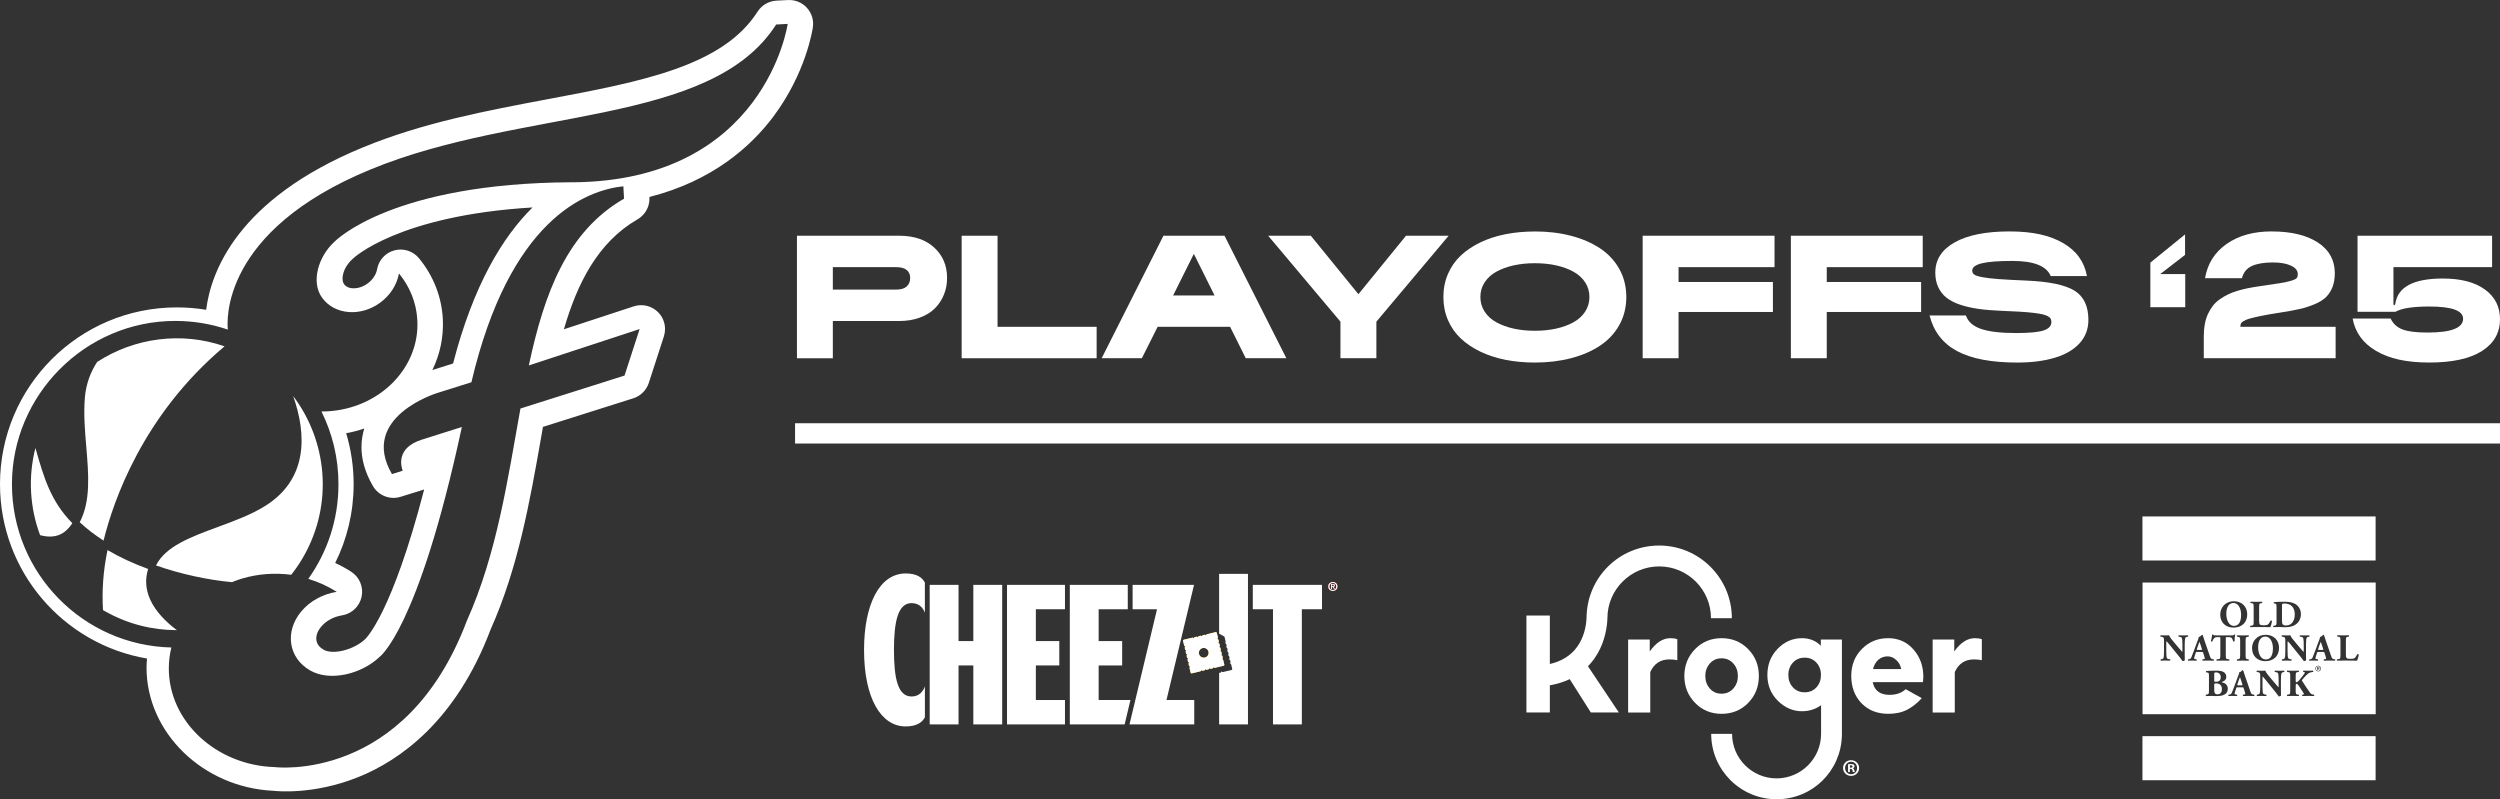
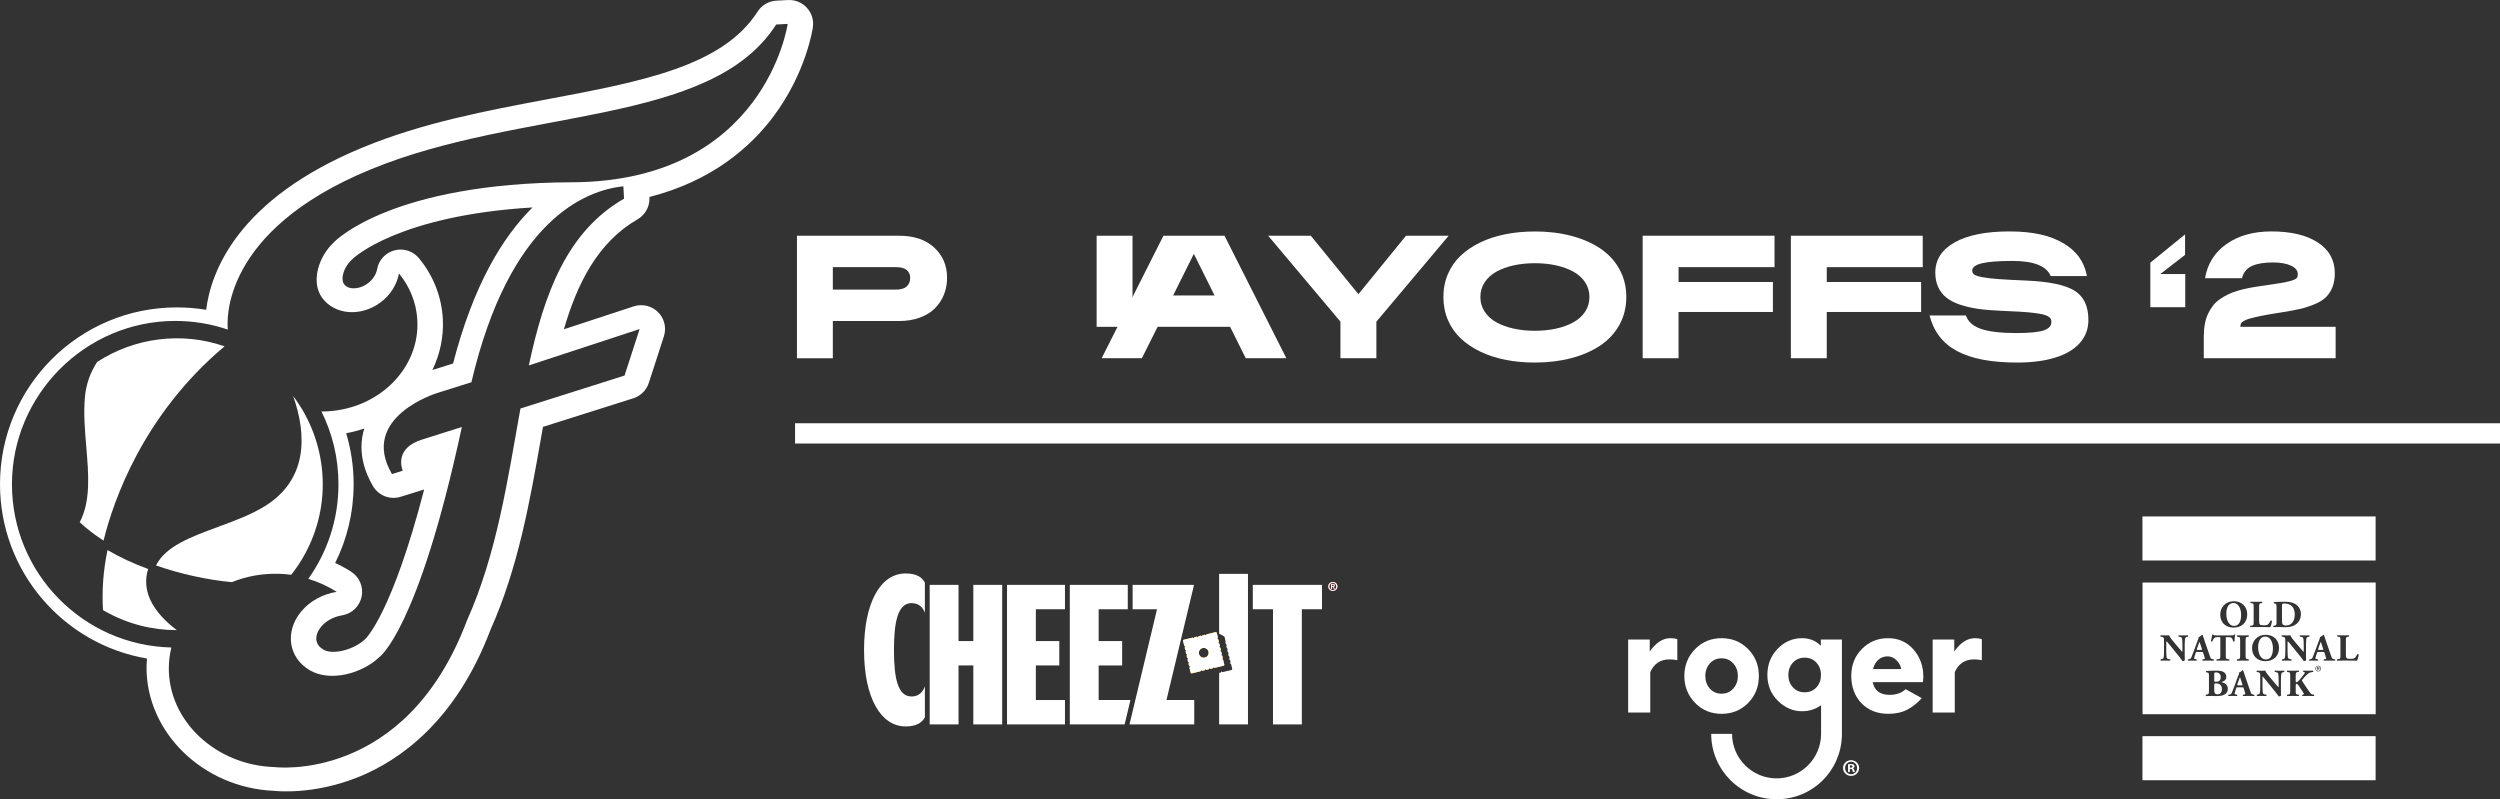
<svg xmlns="http://www.w3.org/2000/svg" viewBox="0 0 1273.42 407.11">
  <rect x="0" y="0" width="1273.42" height="407.11" fill="#333333" stroke="none" />
  <defs>
    <style>
      .cls-1 {
        isolation: isolate;
      }

      .cls-2 {
        fill: #ce2026;
      }

      .cls-3 {
        fill: #fff;
      }

      .cls-4, .cls-5 {
        mix-blend-mode: darken;
      }

      .cls-5 {
        fill: #fcb415;
      }
    </style>
  </defs>
  <g class="cls-1">
    <g id="Layer_2" data-name="Layer 2">
      <g id="Layer_1-2" data-name="Layer 1">
        <g>
          <g>
            <path class="cls-3" d="M401.39.02l-5.89.31c-3.92.21-7.5,2.29-9.62,5.61-17.76,27.81-59.01,35.58-106.75,44.56-31.35,5.9-63.75,11.99-94.31,24.59-64.18,26.45-77.45,63.68-79.8,82.71-4.87-.81-9.88-1.22-14.97-1.22C40.31,156.58,0,196.9,0,246.62c0,44.59,32.36,81.6,74.89,88.82-.13,1.54-.24,3.1-.25,4.66,0,33.06,28.76,61.08,64.69,62.71,1.05.12,20.14,2.29,43.19-6.99,20.98-8.45,49.68-28.34,67.37-75.16,14.04-31.42,19.99-65.19,25.74-97.86,0,0,.48-2.73.94-5.36,10.57-3.34,46-14.55,46-14.55,3.75-1.18,6.68-4.11,7.91-7.84l7.68-23.7c.39-1.23.59-2.49.59-3.75,0-3.18-1.25-6.29-3.57-8.61-3.25-3.23-8.04-4.36-12.38-2.94,0,0-18.99,6.24-35.57,11.68,6.77-23.25,17.19-44.29,37.52-56.01,3.77-2.18,6.07-6.21,6.07-10.54,0-.2-.02-.85-.02-.85,31.96-8.14,51.46-25.5,62.93-40.69,16.85-22.36,20.2-44.82,20.32-45.77.53-3.6-.6-7.23-3.06-9.91-2.44-2.68-5.96-4.12-9.59-3.94ZM291.31,92.84c-91.37.44-120.21,29.52-121.04,30.39-8.17,7.49-12.01,20.5-6.18,28.46,6.3,8.67,19.53,9.8,29.51,2.52,5.31-3.88,8.63-9.36,9.62-14.94,5.48,6.68,8.91,14.89,9.36,23.88,1.29,24.22-19.28,44.97-45.93,46.37-.98.05-1.94.07-2.91.07,5.55,11.16,8.68,23.72,8.66,37.04.02,17.98-5.67,34.62-15.36,48.22,5.2,1.56,10.06,3.81,14.48,6.61-6.91,1.11-13.57,4.56-18.11,10.05-8.55,10.29-6.46,23.74,4.66,30.04,10.23,5.79,26.18,1.67,35.09-6.79,0,0,19.76-13.35,42.1-117.27l-20.31,6.42c-13.22,4.15-10.72,13.46-9.82,15.85l-5.48,1.72c-16.92-29.05,22.98-41.27,22.98-41.27l17.49-5.51c19.42-82.67,57.97-97.73,77.4-99.83l.35,6.32c-29.08,16.76-40.65,48.18-48.5,84.95l56.43-18.53-7.68,23.69-53.02,16.79c-6.4,35.45-11.92,73.91-27.31,108.14-31.25,82.84-97.79,74.51-97.79,74.51-30.19-.9-54.37-23.66-54-50.84.05-3.46.49-6.84,1.3-10.09-45.02-1.05-81.21-37.87-81.21-83.18s37.22-83.16,83.18-83.16c9.37,0,18.37,1.55,26.8,4.41-.48-4.23-3.65-50.12,72.6-81.53,77.2-31.84,173.42-21.79,206.68-73.86l5.88-.32s-11.39,80.2-109.89,80.69ZM225.56,162.51c-.59-11.29-4.78-22-12.13-30.95-3-3.67-7.86-5.25-12.46-4.06-4.59,1.2-8.07,4.97-8.89,9.64-.5,2.74-2.26,5.37-4.82,7.25-2.67,1.94-5.77,2.79-8.55,2.36-1.22-.19-2.88-.87-3.74-2.47-1.22-2.27-.35-7.78,4.34-12.1.17-.15.37-.34.53-.49.21-.25,22.99-21.92,91.43-26.03-15.31,15.08-30.19,39.67-40.49,79.49-4.33,1.36-9.16,2.9-10.55,3.33,3.94-8.08,5.79-16.95,5.33-25.96ZM178.84,291.18c-2.59-1.65-5.31-3.13-8.11-4.42,6.02-12.08,9.4-25.71,9.4-40.14,0-9.02-1.33-17.73-3.8-25.95,3.16-.57,6.23-1.38,9.23-2.41-.83,2.69-1.44,5.87-1.44,9.46,0,5.68,1.49,12.39,5.84,19.85,2.86,4.91,8.74,7.18,14.15,5.47l11.95-3.72c-16.31,62.9-29.48,75.71-30.1,76.28-5.57,5.29-16.23,8.12-21.11,5.35-2.04-1.15-3.3-2.75-3.65-4.63-.4-2.23.43-4.73,2.36-7.06,2.5-3.01,6.38-5.13,10.68-5.82,4.98-.8,8.94-4.6,9.97-9.55,1.01-4.94-1.12-10.01-5.4-12.71Z" />
            <path class="cls-3" d="M76.54,305.5c-2.36-5.24-2.74-10.5-1.07-15.67-7.53-2.77-14.59-6.02-20.7-9.64-2.31,10.95-2.87,21.22-2.31,30.56.36.21.73.42,1.09.63,11.57,6.54,24.16,9.61,36.55,9.59-5.48-4.05-10.75-9.37-13.56-15.47Z" />
-             <path class="cls-3" d="M20.41,272.59c2.55.69,5.1.96,7.52.5,3.56-.66,6.55-2.91,8.9-6.6-10.89-11.11-14.44-22.89-18.78-38.32-3.83,14.89-2.85,30.4,2.36,44.41Z" />
            <path class="cls-3" d="M52.75,275.36c4.94-20.06,19.95-63.94,61.63-98.95-22-7.65-45.99-4.33-64.9,7.96-3.2,4.92-5.66,10.96-6.24,18.11-.71,8.28,0,16.88.72,25.21,1.18,14.12,2.31,27.46-3.34,38.32,3.31,3.12,7.28,6.22,12.13,9.36Z" />
            <path class="cls-3" d="M152.91,232.35c-1.91,10.51-7.79,18.98-17.5,25.15-7.18,4.58-15.93,7.78-24.38,10.9-13.74,5.06-26.72,9.85-31.57,19.63,12.59,4.37,26.26,7.37,38.67,8.5,7.28-2.97,15.42-4.51,24.01-4.25,2.1.06,4.17.22,6.21.49,2.37-2.99,4.53-6.2,6.46-9.63,15-26.59,11.84-58.51-5.48-81.4,3.39,9.61,5.45,20.38,3.59,30.59Z" />
          </g>
          <g>
            <g>
              <rect class="cls-3" x="404.98" y="215.59" width="868.44" height="10.33" />
              <g>
                <path class="cls-3" d="M458.08,163.51h-33.86v18.97h-18.28v-62.4h52.14c7.5,0,13.43,2.01,17.79,6.03s6.54,9.16,6.54,15.43c0,3.06-.54,5.92-1.61,8.56-1.07,2.65-2.61,4.97-4.61,6.97-2,2-4.56,3.58-7.68,4.72-3.12,1.14-6.59,1.72-10.43,1.72ZM424.22,136.08v11.42h32.36c2.35,0,4.11-.54,5.28-1.61s1.76-2.52,1.76-4.36c0-1.69-.59-3.02-1.76-3.99s-2.93-1.46-5.28-1.46h-32.36Z" />
-                 <path class="cls-3" d="M558.59,166.47v16.01h-68.75v-62.4h18.28v46.39h50.47Z" />
+                 <path class="cls-3" d="M558.59,166.47v16.01v-62.4h18.28v46.39h50.47Z" />
                <path class="cls-3" d="M634.55,182.47l-7.98-16.01h-36.91l-8.03,16.01h-20.47l31.46-62.4h31.11l31.5,62.4h-20.69ZM608.11,129.3l-10.56,21.2h21.11l-10.56-21.2Z" />
                <path class="cls-3" d="M682.78,182.47v-18.63l-36.82-43.77h21.72l24.25,29.78,24.25-29.78h21.72l-36.82,43.77v18.63h-18.28Z" />
                <path class="cls-3" d="M781.83,117.89c6.61,0,12.74.74,18.39,2.21s10.57,3.6,14.76,6.37,7.47,6.29,9.85,10.54c2.37,4.25,3.56,9.01,3.56,14.27s-1.19,10.02-3.56,14.27c-2.37,4.25-5.66,7.76-9.85,10.54-4.19,2.78-9.11,4.9-14.76,6.37-5.65,1.47-11.78,2.21-18.39,2.21-5.29,0-10.29-.46-14.98-1.39-4.69-.93-8.97-2.32-12.83-4.18s-7.19-4.11-9.98-6.74c-2.79-2.63-4.96-5.74-6.5-9.33-1.54-3.59-2.32-7.5-2.32-11.74s.77-8.15,2.32-11.74c1.54-3.59,3.71-6.7,6.5-9.33s6.12-4.88,9.98-6.74,8.14-3.25,12.83-4.18,9.68-1.39,14.98-1.39ZM792.58,135.16c-3.33-.73-6.92-1.09-10.75-1.09s-7.42.36-10.75,1.09-6.27,1.8-8.82,3.2-4.55,3.21-6.01,5.43-2.19,4.71-2.19,7.49.73,5.27,2.19,7.49,3.46,4.03,6.01,5.43c2.55,1.4,5.49,2.47,8.82,3.2s6.92,1.09,10.75,1.09,7.42-.36,10.75-1.09,6.27-1.8,8.82-3.2,4.55-3.21,6.01-5.43c1.46-2.22,2.19-4.71,2.19-7.49s-.73-5.27-2.19-7.49c-1.46-2.22-3.46-4.03-6.01-5.43-2.55-1.4-5.49-2.47-8.82-3.2Z" />
                <path class="cls-3" d="M855,158.91v23.56h-18.28v-62.4h67.16v16.01h-48.88v7.55h48.06v15.28h-48.06Z" />
                <path class="cls-3" d="M930.49,158.91v23.56h-18.28v-62.4h67.16v16.01h-48.88v7.55h48.06v15.28h-48.06Z" />
                <path class="cls-3" d="M1027.18,169.64c6.38,0,10.93-.43,13.65-1.29s4.08-2.3,4.08-4.33c0-.66-.12-1.22-.36-1.67s-.73-.89-1.46-1.29-1.67-.73-2.83-.99-2.72-.5-4.68-.73-4.22-.42-6.78-.58c-2.56-.16-5.69-.31-9.38-.45-4.46-.17-8.4-.5-11.8-.99s-6.52-1.21-9.33-2.17c-2.82-.96-5.12-2.16-6.91-3.6s-3.17-3.23-4.14-5.34c-.97-2.12-1.46-4.56-1.46-7.34,0-6.61,3.31-11.76,9.93-15.45,6.62-3.69,15.89-5.54,27.79-5.54s20.46,1.96,27.29,5.88,10.91,9.54,12.23,16.87h-18.45c-2.12-5.15-8.61-7.72-19.48-7.72-7.12,0-12.32.4-15.6,1.2s-4.91,2.05-4.91,3.73c0,.83.34,1.49,1.01,2s2.06.95,4.16,1.35,4.86.72,8.26.97,8.1.49,14.08.75c11.64.49,19.83,2.2,24.57,5.13s7.1,7.9,7.1,14.91c0,4.63-1.49,8.59-4.46,11.87s-7.17,5.74-12.6,7.38c-5.42,1.65-11.84,2.47-19.25,2.47-13.13,0-23.32-1.95-30.58-5.84s-11.92-9.94-14.01-18.15h18.5c1.09,3.2,3.69,5.5,7.81,6.89,4.12,1.39,10.13,2.08,18.02,2.08Z" />
                <path class="cls-3" d="M1113.09,139.6v16.87h-17.77v-22.7l17.68-14.38v10.43l-12.66,9.78h12.75Z" />
                <path class="cls-3" d="M1122.53,171.57c0-2.35.18-4.5.54-6.46s.9-3.71,1.63-5.26,1.57-2.93,2.53-4.16,2.12-2.32,3.48-3.26c1.36-.94,2.75-1.77,4.18-2.47s3.08-1.32,4.94-1.87,3.69-.99,5.49-1.35,3.82-.69,6.05-1.01c4.58-.66,7.95-1.17,10.13-1.52s4.03-.77,5.56-1.22,2.47-.92,2.83-1.37.54-1.1.54-1.93c0-1.86-1.17-3.33-3.52-4.4-2.35-1.07-5.38-1.61-9.1-1.61-4.55,0-8.14.6-10.77,1.8-2.63,1.2-4.32,3.28-5.06,6.22h-18.8c1.26-7.41,4.94-13.23,11.03-17.47s13.69-6.35,22.79-6.35c10.01,0,17.9,1.88,23.65,5.64s8.63,8.96,8.63,15.6c0,2.69-.39,5.04-1.16,7.04s-1.85,3.7-3.24,5.09-3.29,2.6-5.71,3.63-5.01,1.87-7.77,2.51-6.16,1.27-10.19,1.87c-3.72.57-6.87,1.12-9.46,1.65s-4.54.99-5.86,1.37-2.34.81-3.07,1.27-1.16.82-1.29,1.09-.22.62-.28,1.05l-.09.77h48.54v16.01h-67.16v-10.9Z" />
-                 <path class="cls-3" d="M1269.39,136.08h-50.25v18.63c0,.51.11.77.34.77.26,0,.46-.23.6-.69,1.2-8.61,9.27-12.92,24.2-12.92,9.16,0,16.3,1.86,21.44,5.58,5.14,3.72,7.7,8.77,7.7,15.15,0,6.9-3.07,12.3-9.21,16.2s-15.07,5.86-26.8,5.86-20.38-1.97-27.08-5.9c-6.69-3.93-10.69-9.43-11.97-16.5h19.35c1.26,2.63,3.27,4.48,6.03,5.54,2.76,1.06,7.02,1.59,12.77,1.59,12.07,0,18.11-2.35,18.11-7.04,0-4.15-5.74-6.22-17.21-6.22-8.41,0-14.16.9-17.25,2.7h-19.31v-38.75h68.54v16.01Z" />
              </g>
            </g>
            <g>
              <path class="cls-3" d="M1138.01,318.8c2.55,0,3.54-2.49,3.54-5.63,0-3.32-1.46-6.02-3.87-6.02s-3.67,2.23-3.67,5.48c0,2.37.84,6.18,4,6.18Z" />
              <path class="cls-3" d="M1091.34,296.72v67.08h118.76v-67.08h-118.76ZM1158,318.76l.6-.1c.87-.14.99-.29.99-2.08v-6.88c0-1.85-.04-2.21-.93-2.31l-.37-.04c-.19-.1-.19-.66.04-.68,1.63-.1,3.15-.17,5.21-.17,1.59,0,3.19.16,4.53.64,2.54.91,3.94,3.21,3.94,5.63,0,2.6-1.24,4.7-3.48,5.81-1.32.66-2.91.91-4.92.91-.91,0-1.89-.12-2.58-.12-.93,0-1.92.02-3.03.06-.16-.12-.16-.58,0-.68ZM1146.21,318.76l.74-.1c.87-.12.99-.27.99-2.08v-7.23c0-1.81-.12-1.98-.99-2.1l-.56-.08c-.19-.12-.19-.56.04-.68,1.01.04,1.98.06,2.91.06s1.9-.02,2.88-.06c.16.12.16.56,0,.68l-.5.08c-.87.14-.99.29-.99,2.1v6.8c0,.91.08,1.53.33,1.85.25.33.6.49,2.02.49,1.77,0,2.31-.06,3.46-2.31.16-.19.6-.12.74.12-.1,1.01-.56,2.62-.84,3.15-1.03-.04-2.89-.06-4.49-.06h-2.6c-.89,0-1.86.02-3.07.06-.18-.12-.21-.56-.06-.68ZM1145.39,324.28l-.54.1c-.89.16-1.01.29-1.01,2.12v7.15c0,1.83.12,1.96,1.01,2.12l.54.1c.16.12.14.56-.02.68-1.05-.04-2-.06-2.91-.06s-1.9.02-2.95.06c-.16-.12-.16-.56,0-.68l.54-.1c.89-.16,1.01-.29,1.01-2.12v-7.15c0-1.83-.12-1.96-1.01-2.12l-.54-.1c-.16-.12-.16-.56,0-.68,1.05.04,2.02.06,2.95.06s1.89-.02,2.93-.06c.16.12.16.56,0,.68ZM1137.84,306.25c4.04,0,6.82,2.72,6.82,6.66,0,4.24-2.84,6.78-7.01,6.78-3.9,0-6.74-2.57-6.74-6.63,0-3.85,2.88-6.82,6.94-6.82ZM1126.82,323.27c.08-.06.18-.1.27-.1s.19.02.27.08c.1.33.16.41,1.63.41h7.23c1.28,0,1.57-.02,1.75-.43.08-.04.14-.06.25-.06s.25.08.29.14c-.19.66-.33,2.23-.29,3.34-.1.17-.62.21-.72.06-.33-1.24-.6-2.16-2.06-2.16h-1.17c-.47,0-.53.06-.53.56v8.57c0,1.81.12,1.96.99,2.08l.78.1c.14.12.14.56,0,.68-1.26-.04-2.23-.06-3.11-.06-.93,0-1.94.02-3.3.06-.16-.12-.16-.56,0-.68l.87-.1c.87-.1.99-.27.99-2.08v-8.57c0-.47,0-.56-.47-.56h-1.2c-1.42,0-1.83.78-2.41,2.19-.23.12-.6.08-.72-.17.41-1.34.51-2.54.64-3.3ZM1113.11,324.98c-.21.52-.29,1.98-.29,3.55v4.64c0,1.26,0,2.49.04,3.13-.14.23-.68.45-1.15.45-.02,0-.66-.99-1.57-2.12l-4.49-5.56c-1.13-1.38-1.77-2.2-2.12-2.49-.1.19-.1.53-.1,1.24v3.77c0,1.57.08,3.03.29,3.55.17.41.62.55,1.13.62l.54.08c.16.16.12.56,0,.68-1.05-.04-1.83-.06-2.6-.06-.72,0-1.44.02-2.18.06-.12-.12-.16-.52,0-.68l.33-.06c.52-.1.91-.23,1.07-.64.21-.52.27-1.98.27-3.55v-4.93c0-1.07-.02-1.38-.14-1.65-.16-.33-.43-.56-1.11-.66l-.54-.08c-.14-.16-.12-.62.08-.68.91.04,1.88.06,2.68.06.66,0,1.22-.02,1.63-.06.19.87,1.46,2.35,3.21,4.43l1.63,1.92c.85,1.01,1.42,1.69,1.86,2.14.08-.19.08-.53.08-.87v-2.68c0-1.57-.08-3.03-.29-3.55-.18-.41-.6-.54-1.13-.62l-.53-.08c-.16-.16-.12-.56,0-.68,1.05.04,1.81.06,2.6.06.72,0,1.42-.02,2.18-.06.12.12.16.52,0,.68l-.35.06c-.5.08-.87.23-1.05.64ZM1121.94,335.85l.62-.1c.45-.08.53-.21.53-.33,0-.14-.14-.6-.37-1.32l-.52-1.67c-.1-.31-.25-.35-.93-.35h-2.18c-.47,0-.52.02-.64.39l-.72,2.25c-.12.39-.14.54-.14.7,0,.12.16.23.7.33l.58.1c.12.14.16.58-.04.68-.68-.04-1.46-.04-2.27-.06-.66,0-1.11.06-2,.06-.21-.12-.19-.52-.06-.68l.52-.06c.47-.06.85-.21,1.19-.97.33-.78.68-1.71,1.2-3.11l1.75-4.74c.45-1.22.82-1.9.76-2.47.93-.21,1.65-1.17,1.69-1.17.25,0,.37.1.45.39.16.56.39,1.28.87,2.66l2.64,7.62c.41,1.17.58,1.61,1.3,1.73l.74.12c.12.1.16.56-.02.68-.93-.04-1.98-.06-2.99-.06s-1.73.02-2.62.06c-.21-.12-.25-.52-.04-.68ZM1132.5,354.08c-1.22.43-2.68.49-3.87.49-.7,0-1.44-.08-2-.08-.95,0-1.9.02-3.01.06-.16-.12-.16-.62,0-.68l.56-.12c.87-.17.99-.31.99-2.06v-6.86c0-1.96-.04-2.16-.86-2.27l-.52-.08c-.17-.1-.21-.68.08-.7,1.48-.1,2.89-.18,4.84-.18s3.11.21,3.96.72c.84.51,1.34,1.32,1.34,2.47,0,1.63-1.38,2.27-1.98,2.43-.19.04-.39.12-.39.21,0,.06.1.12.27.15,1.53.33,2.84,1.34,2.86,3.22.02,1.79-1.05,2.84-2.27,3.26ZM1148.22,354.54c-.93-.04-1.98-.06-2.99-.06s-1.73.02-2.62.06c-.21-.12-.25-.52-.04-.68l.62-.1c.45-.08.52-.21.52-.33,0-.14-.14-.6-.37-1.32l-.52-1.67c-.1-.31-.25-.35-.93-.35h-2.18c-.47,0-.52.02-.64.39l-.72,2.25c-.12.39-.14.55-.14.7,0,.12.16.23.7.33l.58.1c.12.14.16.58-.04.68-.68-.04-1.46-.04-2.27-.06-.66,0-1.11.06-2,.06-.21-.12-.19-.52-.06-.68l.52-.06c.47-.06.85-.21,1.19-.97.33-.78.68-1.71,1.21-3.11l1.75-4.74c.45-1.22.82-1.9.76-2.47.93-.21,1.65-1.17,1.69-1.17.25,0,.37.1.45.39.16.56.39,1.28.87,2.66l2.64,7.62c.41,1.17.58,1.61,1.3,1.73l.74.12c.12.1.16.56-.02.68ZM1147.11,330.16c0-3.85,2.88-6.82,6.94-6.82s6.82,2.72,6.82,6.66c0,4.24-2.84,6.78-7.01,6.78-3.9,0-6.74-2.57-6.74-6.63ZM1163.52,342.28l-.35.06c-.51.08-.87.23-1.05.64-.21.52-.29,1.98-.29,3.56v4.64c0,1.26,0,2.49.04,3.13-.14.23-.68.45-1.15.45-.02,0-.66-.99-1.57-2.12l-4.49-5.56c-1.13-1.38-1.77-2.2-2.12-2.49-.1.19-.1.53-.1,1.24v3.77c0,1.57.08,3.03.29,3.56.18.41.62.54,1.13.62l.54.08c.15.16.12.56,0,.68-1.05-.04-1.83-.06-2.6-.06-.72,0-1.44.02-2.18.06-.12-.12-.16-.52,0-.68l.33-.06c.52-.1.91-.23,1.07-.64.21-.52.27-1.98.27-3.56v-4.93c0-1.07-.02-1.38-.14-1.65-.16-.33-.43-.56-1.11-.66l-.54-.08c-.14-.15-.12-.62.08-.68.91.04,1.88.06,2.68.06.66,0,1.22-.02,1.63-.06.19.87,1.46,2.35,3.21,4.43l1.63,1.92c.85,1.01,1.42,1.69,1.86,2.14.08-.2.08-.53.08-.87v-2.68c0-1.57-.08-3.03-.29-3.56-.18-.41-.6-.54-1.13-.62l-.52-.08c-.15-.15-.12-.56,0-.68,1.05.04,1.81.06,2.6.06.72,0,1.42-.02,2.18-.06.12.12.16.52,0,.68ZM1162.4,336.53c-.12-.12-.16-.52,0-.68l.33-.06c.52-.1.91-.23,1.07-.64.21-.52.27-1.98.27-3.55v-4.93c0-1.07-.02-1.38-.14-1.65-.16-.33-.43-.56-1.11-.66l-.54-.08c-.14-.16-.12-.62.08-.68.91.04,1.88.06,2.68.06.66,0,1.22-.02,1.63-.06.2.87,1.46,2.35,3.21,4.43l1.63,1.92c.85,1.01,1.42,1.69,1.86,2.14.08-.19.08-.53.08-.87v-2.68c0-1.57-.08-3.03-.29-3.55-.17-.41-.6-.54-1.13-.62l-.52-.08c-.16-.16-.12-.56,0-.68,1.05.04,1.81.06,2.6.06.72,0,1.42-.02,2.18-.06.12.12.16.52,0,.68l-.35.06c-.51.08-.87.23-1.05.64-.21.52-.29,1.98-.29,3.55v4.64c0,1.26,0,2.49.04,3.13-.14.23-.68.45-1.15.45-.02,0-.66-.99-1.57-2.12l-4.49-5.56c-1.13-1.38-1.77-2.2-2.12-2.49-.1.19-.1.53-.1,1.24v3.77c0,1.57.08,3.03.29,3.55.17.41.62.55,1.13.62l.55.08c.16.16.12.56,0,.68-1.05-.04-1.83-.06-2.6-.06-.72,0-1.44.02-2.18.06ZM1178.67,354.54c-.97-.04-1.9-.06-2.8-.06-.99,0-1.96.02-3.05.06-.25-.08-.25-.56-.04-.68l.49-.12c.21-.06.33-.12.33-.19s-.04-.21-.16-.39c-.12-.18-.93-1.44-1.13-1.73l-1.03-1.57c-.7-1.07-1.03-1.54-1.46-1.54s-.47.27-.47,1.32v2.04c0,1.81.12,1.98.99,2.1l.54.08c.16.14.16.56,0,.68-1.03-.04-2-.06-2.93-.06-.87,0-1.88.02-2.91.06-.16-.12-.16-.56,0-.68l.54-.08c.87-.12.99-.29.99-2.1v-7.23c0-1.81-.12-1.98-.99-2.1l-.54-.08c-.21-.12-.21-.56,0-.68.97.04,1.94.06,2.91.06s1.9-.02,2.93-.06c.18.12.18.56,0,.68l-.54.08c-.87.12-.99.29-.99,2.1v2.37c0,.64.12.72.35.72.41,0,1.18-.74,1.5-1.13,1.03-1.24,1.98-2.39,2.6-3.3.17-.25.25-.43.25-.51s-.08-.21-.33-.25l-.45-.08c-.21-.14-.18-.6.08-.68.99.04,1.71.06,2.41.06s1.57-.02,2.35-.06c.23.08.25.52.1.68-.68.08-1.26.18-1.67.35-.78.31-1.61,1.05-2.88,2.49l-.89,1.01c-.19.21-.25.37-.25.45,0,.1.12.33.7,1.2.97,1.46,2.12,3.32,3.44,5.07.53.7.89.84,1.44.91l.62.1c.12.18.12.58-.06.68ZM1180.81,341.99c-.79,0-1.44-.65-1.44-1.44s.65-1.44,1.44-1.44,1.44.65,1.44,1.44-.65,1.44-1.44,1.44ZM1189.38,336.53c-.93-.04-1.98-.06-2.99-.06s-1.73.02-2.62.06c-.21-.12-.25-.52-.04-.68l.62-.1c.45-.08.53-.21.53-.33,0-.14-.14-.6-.37-1.32l-.52-1.67c-.1-.31-.25-.35-.93-.35h-2.18c-.47,0-.52.02-.64.39l-.72,2.25c-.12.39-.14.54-.14.7,0,.12.16.23.7.33l.58.1c.12.14.16.58-.04.68-.68-.04-1.46-.04-2.27-.06-.66,0-1.11.06-2,.06-.21-.12-.19-.52-.06-.68l.53-.06c.47-.06.85-.21,1.18-.97.33-.78.68-1.71,1.2-3.11l1.75-4.74c.45-1.22.82-1.9.76-2.47.93-.21,1.65-1.17,1.69-1.17.25,0,.37.1.45.39.16.56.39,1.28.87,2.66l2.64,7.62c.41,1.17.58,1.61,1.3,1.73l.74.12c.12.1.16.56-.02.68ZM1200.64,336.53c-1.03-.04-2.89-.06-4.49-.06h-2.6c-.89,0-1.86.02-3.07.06-.18-.12-.21-.56-.06-.68l.74-.1c.87-.12.99-.27.99-2.08v-7.23c0-1.81-.12-1.98-.99-2.1l-.56-.08c-.19-.12-.19-.56.04-.68,1.01.04,1.98.06,2.91.06s1.9-.02,2.87-.06c.16.12.16.56,0,.68l-.51.08c-.87.14-.99.29-.99,2.1v6.8c0,.91.08,1.53.33,1.85.25.33.6.49,2.02.49,1.77,0,2.31-.06,3.46-2.31.15-.19.6-.12.74.12-.1,1.01-.56,2.62-.84,3.15Z" />
              <path class="cls-3" d="M1182.83,328.92c-.27-.83-.53-1.63-.7-2.04-.2.43-.51,1.24-.8,2.14l-.49,1.46c-.17.52-.08.58.41.58h1.69c.45,0,.54-.06.39-.56l-.5-1.57Z" />
              <rect class="cls-3" x="1091.3" y="263.06" width="118.76" height="22.44" />
              <rect class="cls-3" x="1091.3" y="374.97" width="118.76" height="22.45" />
              <path class="cls-3" d="M1164.37,318.61c3.36,0,4.51-2.99,4.51-5.63,0-3.5-1.85-5.58-5.36-5.58-.53,0-.89.1-1.01.25-.12.16-.14.53-.14,1.13v7.09c0,1.07.04,1.77.39,2.18.35.39.91.56,1.61.56Z" />
              <path class="cls-3" d="M1128.89,347.26c1.67,0,2.29-1.07,2.29-2.23,0-1.69-1.05-2.53-2.39-2.53-.91,0-.93.16-.93,1.01v3.21c0,.51.02.54,1.03.54Z" />
              <path class="cls-3" d="M1157.76,330.26c0-3.32-1.46-6.02-3.87-6.02s-3.67,2.23-3.67,5.48c0,2.37.84,6.18,4,6.18,2.54,0,3.53-2.49,3.53-5.63Z" />
              <path class="cls-3" d="M1141.67,346.93c-.27-.83-.52-1.63-.7-2.04-.19.43-.51,1.24-.8,2.14l-.49,1.46c-.18.53-.08.58.41.58h1.69c.45,0,.54-.06.39-.56l-.5-1.57Z" />
              <path class="cls-3" d="M1128.93,348.11c-1.07,0-1.07.02-1.07.8v2.29c0,1.52.19,2.47,1.71,2.47,1.44,0,2.2-1.11,2.2-2.68,0-1.69-.97-2.87-2.84-2.87Z" />
              <path class="cls-3" d="M1121.05,328.92c-.27-.83-.52-1.63-.7-2.04-.19.43-.51,1.24-.8,2.14l-.49,1.46c-.17.52-.08.58.41.58h1.69c.45,0,.54-.06.39-.56l-.5-1.57Z" />
              <path class="cls-3" d="M1180.82,339.33c-.67,0-1.17.54-1.17,1.23s.5,1.23,1.17,1.23,1.16-.54,1.16-1.23-.5-1.23-1.16-1.23ZM1181.24,341.4l-.47-.75h-.23v.75h-.28v-1.69h.65c.39,0,.58.16.58.48,0,.27-.17.47-.43.47l.48.75h-.29Z" />
              <path class="cls-3" d="M1181.21,340.17c0-.19-.17-.25-.35-.25h-.33v.51h.33c.21,0,.35-.04.35-.26Z" />
            </g>
            <g>
              <path class="cls-3" d="M840.33,331.83v-6.06h-11.01v37.17h11.27v-20.6c1.93-4.31,5.2-6.46,9.79-6.46,1.41,0,2.73.13,3.99.4v-10.68c-.97-.35-2.14-.53-3.53-.53-3.82,0-7.33,2.25-10.51,6.76" />
              <path class="cls-3" d="M890.46,358.04c3.64-3.7,5.45-8.28,5.45-13.72s-1.82-9.96-5.45-13.68c-3.64-3.71-8.15-5.57-13.54-5.57s-9.9,1.87-13.53,5.6c-3.62,3.73-5.44,8.28-5.44,13.65s1.81,9.92,5.44,13.67c3.63,3.74,8.13,5.61,13.53,5.61s9.91-1.85,13.54-5.55M870.95,350.73c-1.55-1.74-2.32-3.88-2.32-6.41s.78-4.61,2.32-6.37c1.55-1.75,3.54-2.63,5.96-2.63s4.42.88,5.98,2.63c1.56,1.75,2.34,3.88,2.34,6.37s-.78,4.64-2.34,6.4c-1.56,1.75-3.55,2.63-5.98,2.63s-4.41-.87-5.96-2.61" />
              <path class="cls-3" d="M961.69,325.07c-5.23,0-9.66,1.82-13.28,5.47-3.62,3.65-5.44,8.24-5.44,13.77s1.74,10.3,5.21,13.89c3.47,3.59,8.02,5.39,13.64,5.39,3.78,0,7.01-.71,9.69-2.12,2.68-1.41,5.14-3.36,7.38-5.85l-8.17-4.57c-2.11,1.92-4.85,2.88-8.24,2.88-4.85,0-7.71-2.15-8.57-6.46h25.57c0-.22.02-.52.07-.91.04-.38.08-.74.1-1.05.02-.32.03-.59.03-.81,0-5.45-1.68-10.08-5.04-13.91-3.36-3.82-7.68-5.73-12.95-5.73M954.04,340.79c.55-2.06,1.48-3.66,2.8-4.78,1.32-1.12,2.86-1.68,4.61-1.68s3.18.65,4.53,1.95c1.35,1.3,2.16,2.8,2.42,4.51h-14.37Z" />
              <path class="cls-3" d="M1005.95,325.07c-3.82,0-7.33,2.25-10.51,6.76v-6.06h-11.01v37.17h11.27v-20.6c1.93-4.31,5.2-6.46,9.79-6.46,1.41,0,2.74.13,3.99.4v-10.68c-.97-.35-2.14-.53-3.53-.53" />
-               <path class="cls-3" d="M818.46,318.75c.2-1.59.28-2.9.3-3.86h0c0-14.54,11.83-26.38,26.38-26.38s26.38,11.83,26.38,26.38h10.63c0-20.4-16.6-37.01-37.01-37.01s-36.65,16.26-36.99,36.37h-.02c0,.53-.03,1.64-.22,3.13-.49,3.78-1.9,9.22-5.85,13.71-3.09,3.51-7.32,5.89-12.62,7.13v-24.7h-11.93v49.4h11.93v-13.84c3.69-.65,7.07-1.7,10.13-3.14l10.76,16.98h14.27l-15.74-23.55c.4-.41.79-.82,1.17-1.26,5.72-6.51,7.73-14.13,8.41-19.37" />
              <path class="cls-3" d="M938.21,373.81v-48.04h-10.74v3.16c-2.53-2.57-5.72-3.86-9.59-3.86-4.77,0-8.9,1.79-12.39,5.38-3.49,3.59-5.24,8.03-5.24,13.34s1.79,9.68,5.37,13.21c3.58,3.52,7.67,5.28,12.26,5.28,3.73-.02,6.98-1.05,9.72-3.09,0,.07,0,11.2,0,14.62h0c0,12.5-10.17,22.67-22.67,22.67s-22.67-10.17-22.67-22.67h-10.63c0,18.36,14.94,33.3,33.3,33.3s32.75-14.41,33.27-32.31h.01v-.51c0-.16.01-.32.01-.48h-.01ZM925.24,350.1c-1.53,1.68-3.53,2.53-6.01,2.53s-4.43-.84-5.98-2.53c-1.55-1.69-2.32-3.78-2.32-6.29s.78-4.6,2.32-6.29c1.55-1.68,3.54-2.53,5.98-2.53s4.46.84,6,2.53c1.54,1.69,2.31,3.78,2.31,6.29s-.76,4.6-2.29,6.29" />
              <path class="cls-3" d="M946.97,391.19c0,2.26-1.77,4.03-4.08,4.03s-4.1-1.77-4.1-4.03,1.82-3.98,4.1-3.98,4.08,1.77,4.08,3.98M939.81,391.19c0,1.77,1.31,3.18,3.11,3.18s3.03-1.41,3.03-3.16-1.29-3.2-3.06-3.2-3.08,1.43-3.08,3.18M942.26,393.28h-.92v-3.98c.36-.07.87-.12,1.53-.12.75,0,1.09.12,1.38.29.22.17.39.49.39.87,0,.44-.34.78-.83.92v.05c.39.15.61.44.73.97.12.61.19.85.29.99h-.99c-.12-.15-.19-.51-.32-.97-.07-.44-.32-.63-.83-.63h-.44v1.6ZM942.28,391.02h.44c.51,0,.92-.17.92-.58,0-.36-.27-.61-.85-.61-.24,0-.41.02-.51.05v1.14Z" />
            </g>
            <g>
              <path class="cls-3" d="M471.1,349.64c-.85,2.33-2.72,5.13-6.76,5.13-6.91,0-8.99-8.89-8.99-23.7s2.14-23.86,8.99-23.86c4.25,0,6.04,2.94,6.76,4.89v-15.33c-1.27-2.52-4.03-4.67-9.76-4.67-13.29,0-21.22,15.63-21.22,38.96,0,24.78,8.75,38.96,21.17,38.96,5.76,0,8.54-2.15,9.82-4.66v-15.71Z" />
              <polygon class="cls-3" points="495.78 297.91 495.78 326.54 488.25 326.54 488.25 297.91 473.56 297.91 473.56 368.99 488.25 368.99 488.25 338.95 495.78 338.95 495.78 368.99 510.48 368.99 510.48 297.91 495.78 297.91" />
              <polygon class="cls-3" points="542.46 368.99 542.46 356.57 527.63 356.57 527.63 338.95 539.57 338.95 539.57 326.54 527.63 326.54 527.63 310.33 542.46 310.33 542.46 297.91 512.94 297.91 512.94 368.99 542.46 368.99" />
              <polygon class="cls-3" points="638.14 297.91 638.14 310.33 648.42 310.33 648.42 368.99 663.11 368.99 663.11 310.33 673.39 310.33 673.39 297.91 638.14 297.91" />
              <polygon class="cls-3" points="608.31 368.99 608.31 356.57 594.17 356.57 608.2 297.91 576.92 297.91 576.92 310.33 589.35 310.33 575.33 368.99 608.31 368.99" />
              <polygon class="cls-3" points="575.81 356.57 559.62 356.57 559.62 338.95 571.59 338.95 571.59 326.54 559.62 326.54 559.62 310.33 574.45 310.33 574.45 297.91 544.93 297.91 544.93 368.99 572.85 368.99 575.81 356.57" />
              <path class="cls-3" d="M620.98,292.31v30.48l2.53,1.36c.11.06.2.16.23.29l.56,2.32c.09.38-.14.76-.52.85.38-.09.76.14.85.52l.16.68c.09.38-.14.76-.52.85.38-.09.76.14.85.52l.16.69c.09.38-.14.76-.52.85.38-.09.76.14.85.52l.16.69c.09.38-.14.76-.52.85.38-.09.76.14.85.52l.17.69c.09.38-.14.76-.52.85.38-.09.76.14.85.52l.17.68c.09.38-.14.76-.52.85.38-.09.76.14.85.52l.56,2.32c.06.24-.09.47-.33.53l-4.4,1.06c-.37.08-.74-.15-.83-.53.09.37-.14.75-.5.85l-.61.15v26.19h14.69v-76.68h-14.69Z" />
              <path class="cls-5" d="M622.29,335.77c.38-.09.61-.47.52-.85l-.17-.69c-.09-.38-.47-.61-.85-.52.38-.09.61-.47.52-.85l-.16-.69c-.09-.38-.47-.61-.85-.52.38-.09.61-.47.52-.85l-.17-.69c-.09-.38-.47-.61-.85-.52.38-.09.61-.47.52-.85l-.17-.69c-.09-.38-.47-.61-.85-.52.38-.09.61-.47.52-.85l-.16-.69c-.09-.38-.47-.61-.85-.52.38-.09.61-.47.52-.85l-.56-2.32c-.06-.24-.3-.38-.53-.33l-4.38,1.05c-.38.09-.61.47-.52.85-.09-.38-.47-.61-.85-.52l-.69.16c-.38.09-.61.47-.52.85-.09-.38-.47-.61-.85-.52l-.69.16c-.38.09-.61.47-.52.85-.09-.38-.47-.61-.85-.52l-.69.16c-.38.09-.61.47-.52.85-.09-.38-.47-.61-.85-.52l-4.38,1.05c-.24.06-.38.29-.33.53l.56,2.35c.1.36.47.58.84.49-.37.09-.6.45-.53.82l.18.75c.1.36.47.58.84.49-.37.09-.6.45-.53.82l.18.75c.1.36.47.58.84.49-.37.09-.6.45-.53.82l.18.74c.1.36.47.58.84.49-.37.09-.6.45-.53.82l.18.74c.1.36.47.58.84.49-.37.09-.6.45-.53.82l.18.74c.1.36.47.58.84.49-.37.09-.6.45-.53.82l.56,2.35c.06.24.3.38.53.33l4.39-1.06c.37-.1.59-.47.5-.85.09.38.46.61.83.53l.72-.17c.37-.1.59-.47.5-.85.09.37.46.6.83.53l.73-.18c.37-.1.59-.47.5-.85.09.37.46.6.83.53l.73-.17c.37-.1.59-.47.5-.85.09.37.46.61.83.53l4.4-1.06c.24-.06.38-.3.33-.53l-.56-2.32c-.09-.38-.47-.61-.85-.52ZM613.73,334.93c-1.33.32-2.68-.5-3-1.83-.32-1.33.5-2.67,1.84-2.99,1.33-.32,2.67.5,3,1.83.32,1.33-.5,2.67-1.84,2.99Z" />
              <path class="cls-3" d="M622.29,335.77c.38-.09.61-.47.52-.85l-.17-.69c-.09-.38-.47-.61-.85-.52.38-.09.61-.47.52-.85l-.16-.69c-.09-.38-.47-.61-.85-.52.38-.09.61-.47.52-.85l-.17-.69c-.09-.38-.47-.61-.85-.52.38-.09.61-.47.52-.85l-.17-.69c-.09-.38-.47-.61-.85-.52.38-.09.61-.47.52-.85l-.16-.69c-.09-.38-.47-.61-.85-.52.38-.09.61-.47.52-.85l-.56-2.32c-.06-.24-.3-.38-.53-.33l-4.38,1.05c-.38.09-.61.47-.52.85-.09-.38-.47-.61-.85-.52l-.69.16c-.38.09-.61.47-.52.85-.09-.38-.47-.61-.85-.52l-.69.16c-.38.09-.61.47-.52.85-.09-.38-.47-.61-.85-.52l-.69.16c-.38.09-.61.47-.52.85-.09-.38-.47-.61-.85-.52l-4.38,1.05c-.24.06-.38.29-.33.53l.56,2.35c.1.36.47.58.84.49-.37.09-.6.45-.53.82l.18.75c.1.36.47.58.84.49-.37.09-.6.45-.53.82l.18.75c.1.36.47.58.84.49-.37.09-.6.45-.53.82l.18.74c.1.36.47.58.84.49-.37.09-.6.45-.53.82l.18.74c.1.36.47.58.84.49-.37.09-.6.45-.53.82l.18.74c.1.36.47.58.84.49-.37.09-.6.45-.53.82l.56,2.35c.06.24.3.38.53.33l4.39-1.06c.37-.1.59-.47.5-.85.09.38.46.61.83.53l.72-.17c.37-.1.59-.47.5-.85.09.37.46.6.83.53l.73-.18c.37-.1.59-.47.5-.85.09.37.46.6.83.53l.73-.17c.37-.1.59-.47.5-.85.09.37.46.61.83.53l4.4-1.06c.24-.06.38-.3.33-.53l-.56-2.32c-.09-.38-.47-.61-.85-.52ZM613.73,334.93c-1.33.32-2.68-.5-3-1.83-.32-1.33.5-2.67,1.84-2.99,1.33-.32,2.67.5,3,1.83.32,1.33-.5,2.67-1.84,2.99Z" />
              <g class="cls-4">
                <path class="cls-2" d="M678.91,296.43c1.25,0,2.36.9,2.36,2.29s-1.11,2.3-2.36,2.3-2.36-.9-2.36-2.3,1.11-2.29,2.36-2.29ZM678.91,300.53c.95,0,1.73-.76,1.73-1.81s-.78-1.8-1.73-1.8-1.73.76-1.73,1.8.77,1.81,1.73,1.81ZM677.99,297.43h.97c.64,0,1.01.2,1.01.76,0,.47-.29.66-.68.69l.69,1.12h-.53l-.63-1.1h-.32v1.1h-.51v-2.57ZM678.5,298.51h.45c.29,0,.5-.04.5-.36,0-.28-.29-.32-.53-.32h-.43v.68Z" />
              </g>
              <path class="cls-3" d="M678.91,296.43c1.25,0,2.36.9,2.36,2.29s-1.11,2.3-2.36,2.3-2.36-.9-2.36-2.3,1.11-2.29,2.36-2.29ZM678.91,300.53c.95,0,1.73-.76,1.73-1.81s-.78-1.8-1.73-1.8-1.73.76-1.73,1.8.77,1.81,1.73,1.81ZM677.99,297.43h.97c.64,0,1.01.2,1.01.76,0,.47-.29.66-.68.69l.69,1.12h-.53l-.63-1.1h-.32v1.1h-.51v-2.57ZM678.5,298.51h.45c.29,0,.5-.04.5-.36,0-.28-.29-.32-.53-.32h-.43v.68Z" />
            </g>
          </g>
        </g>
      </g>
    </g>
  </g>
</svg>